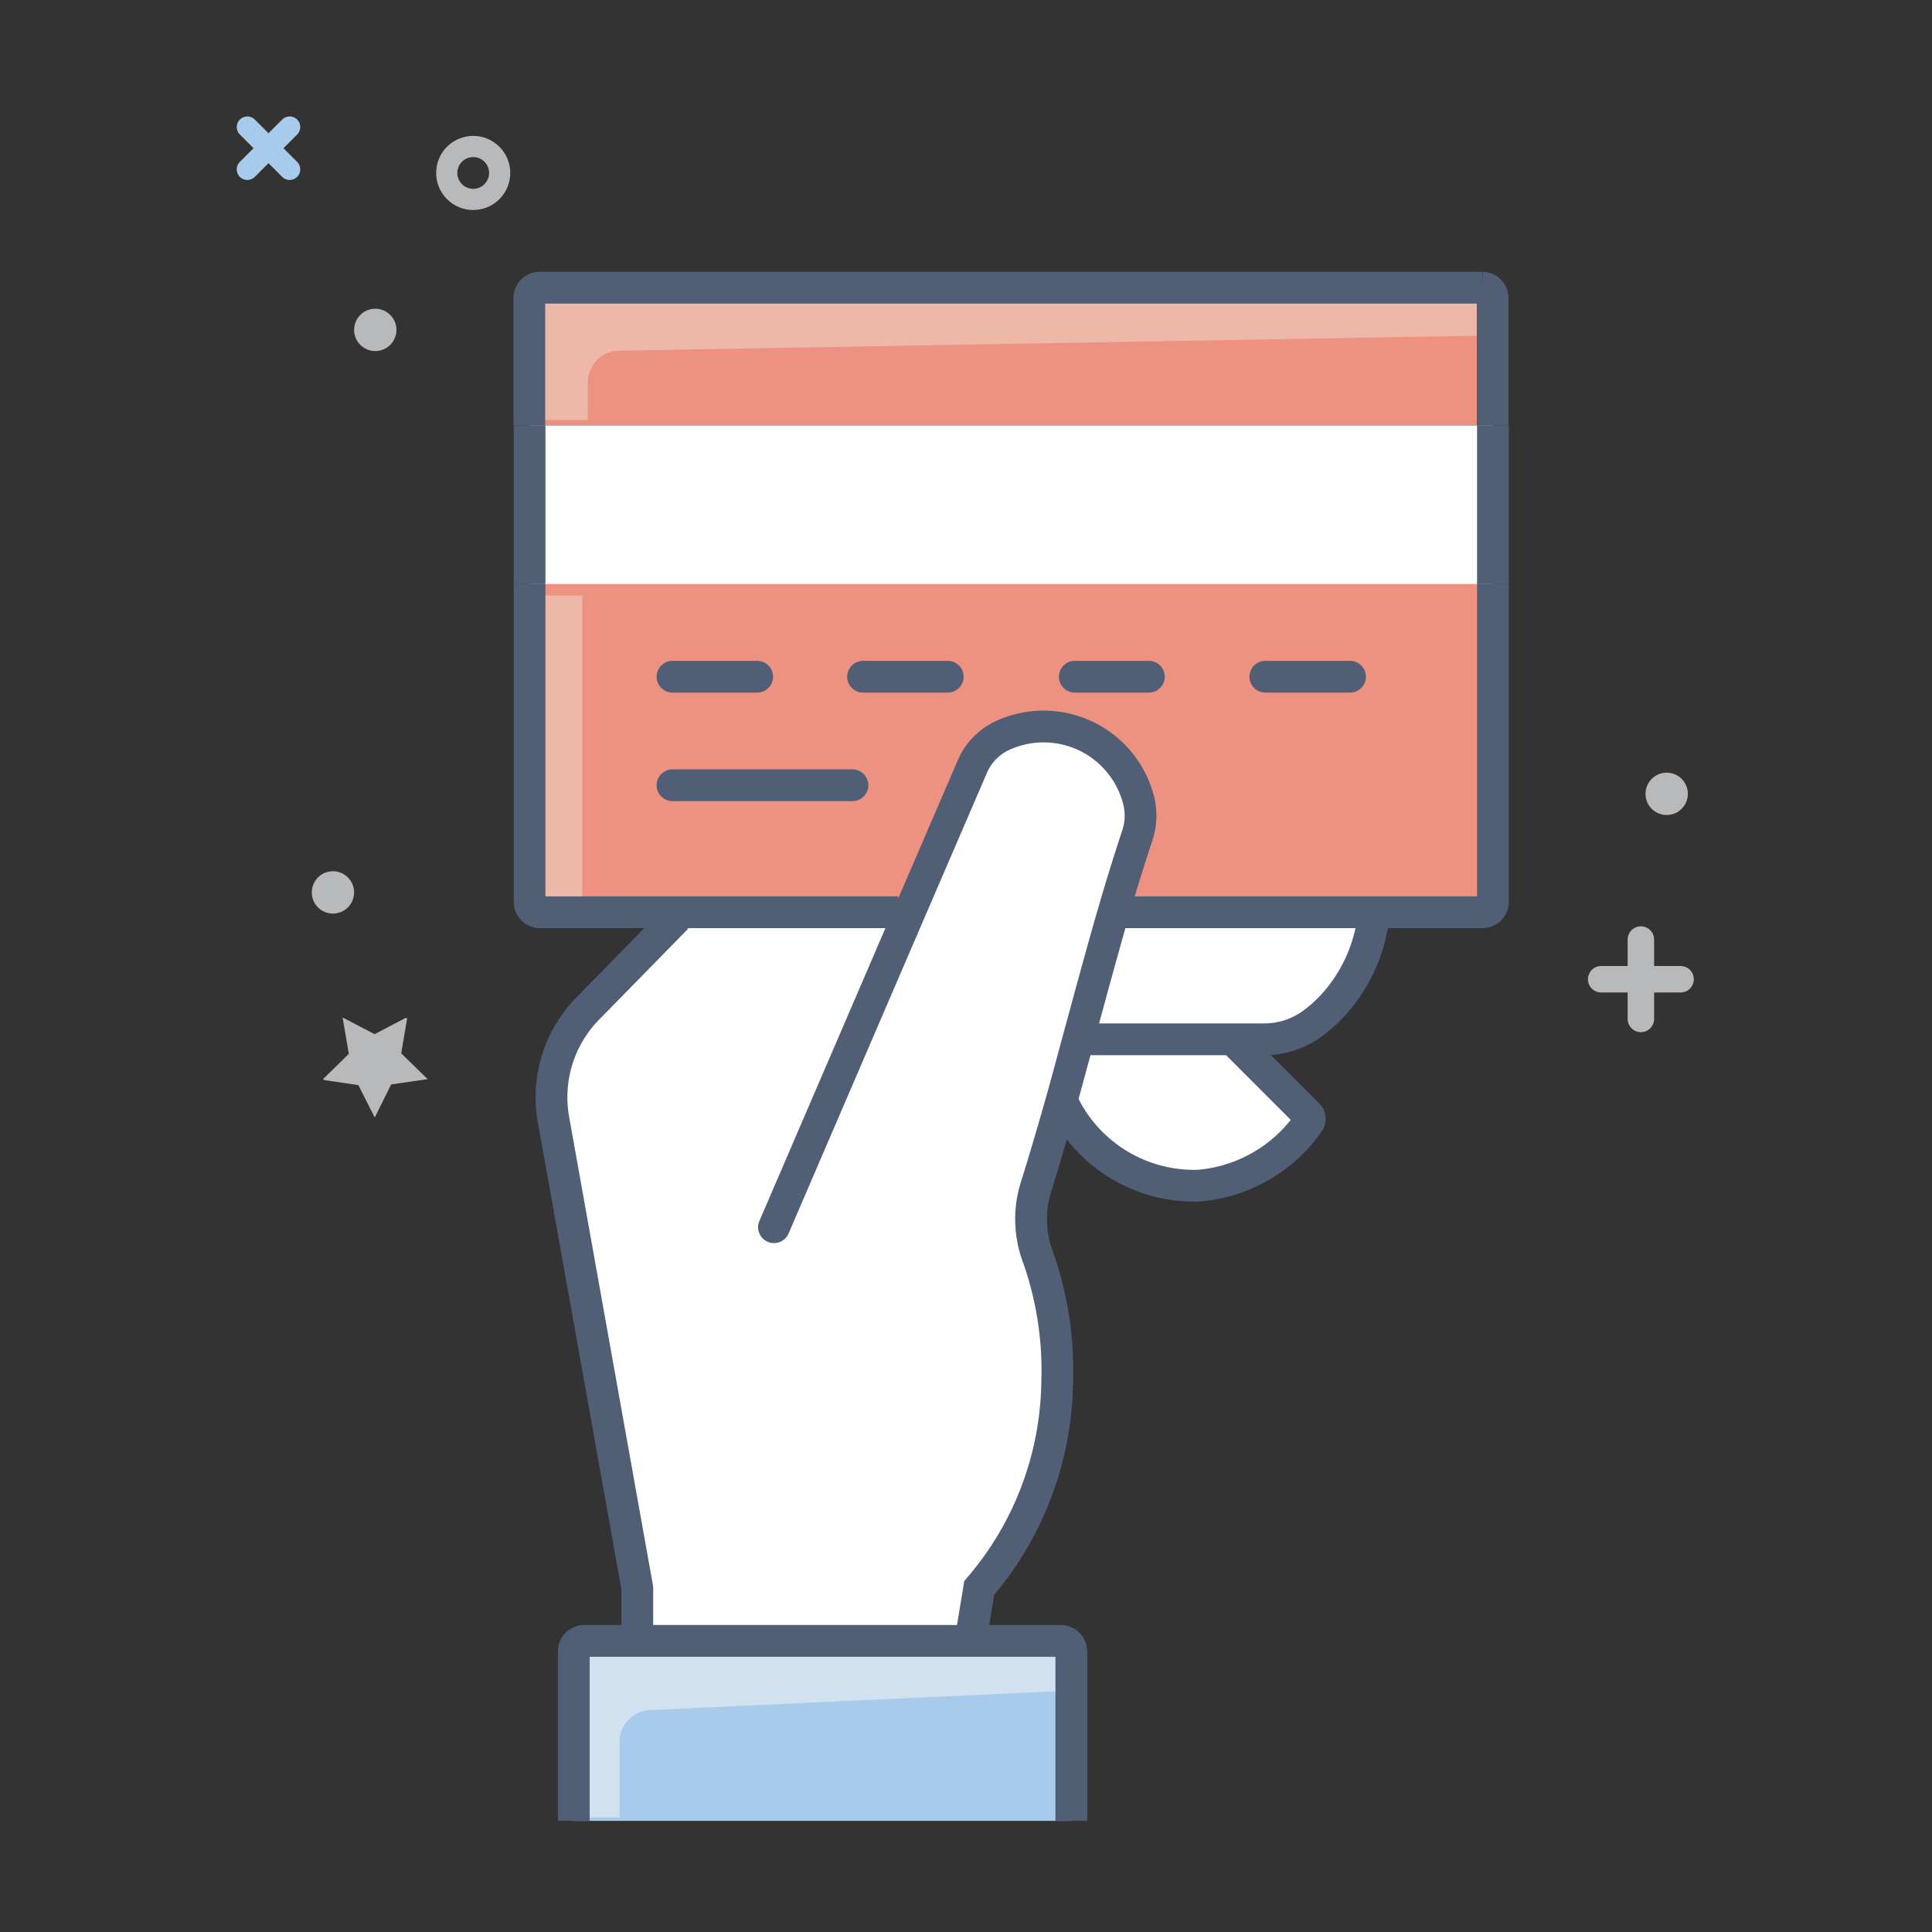
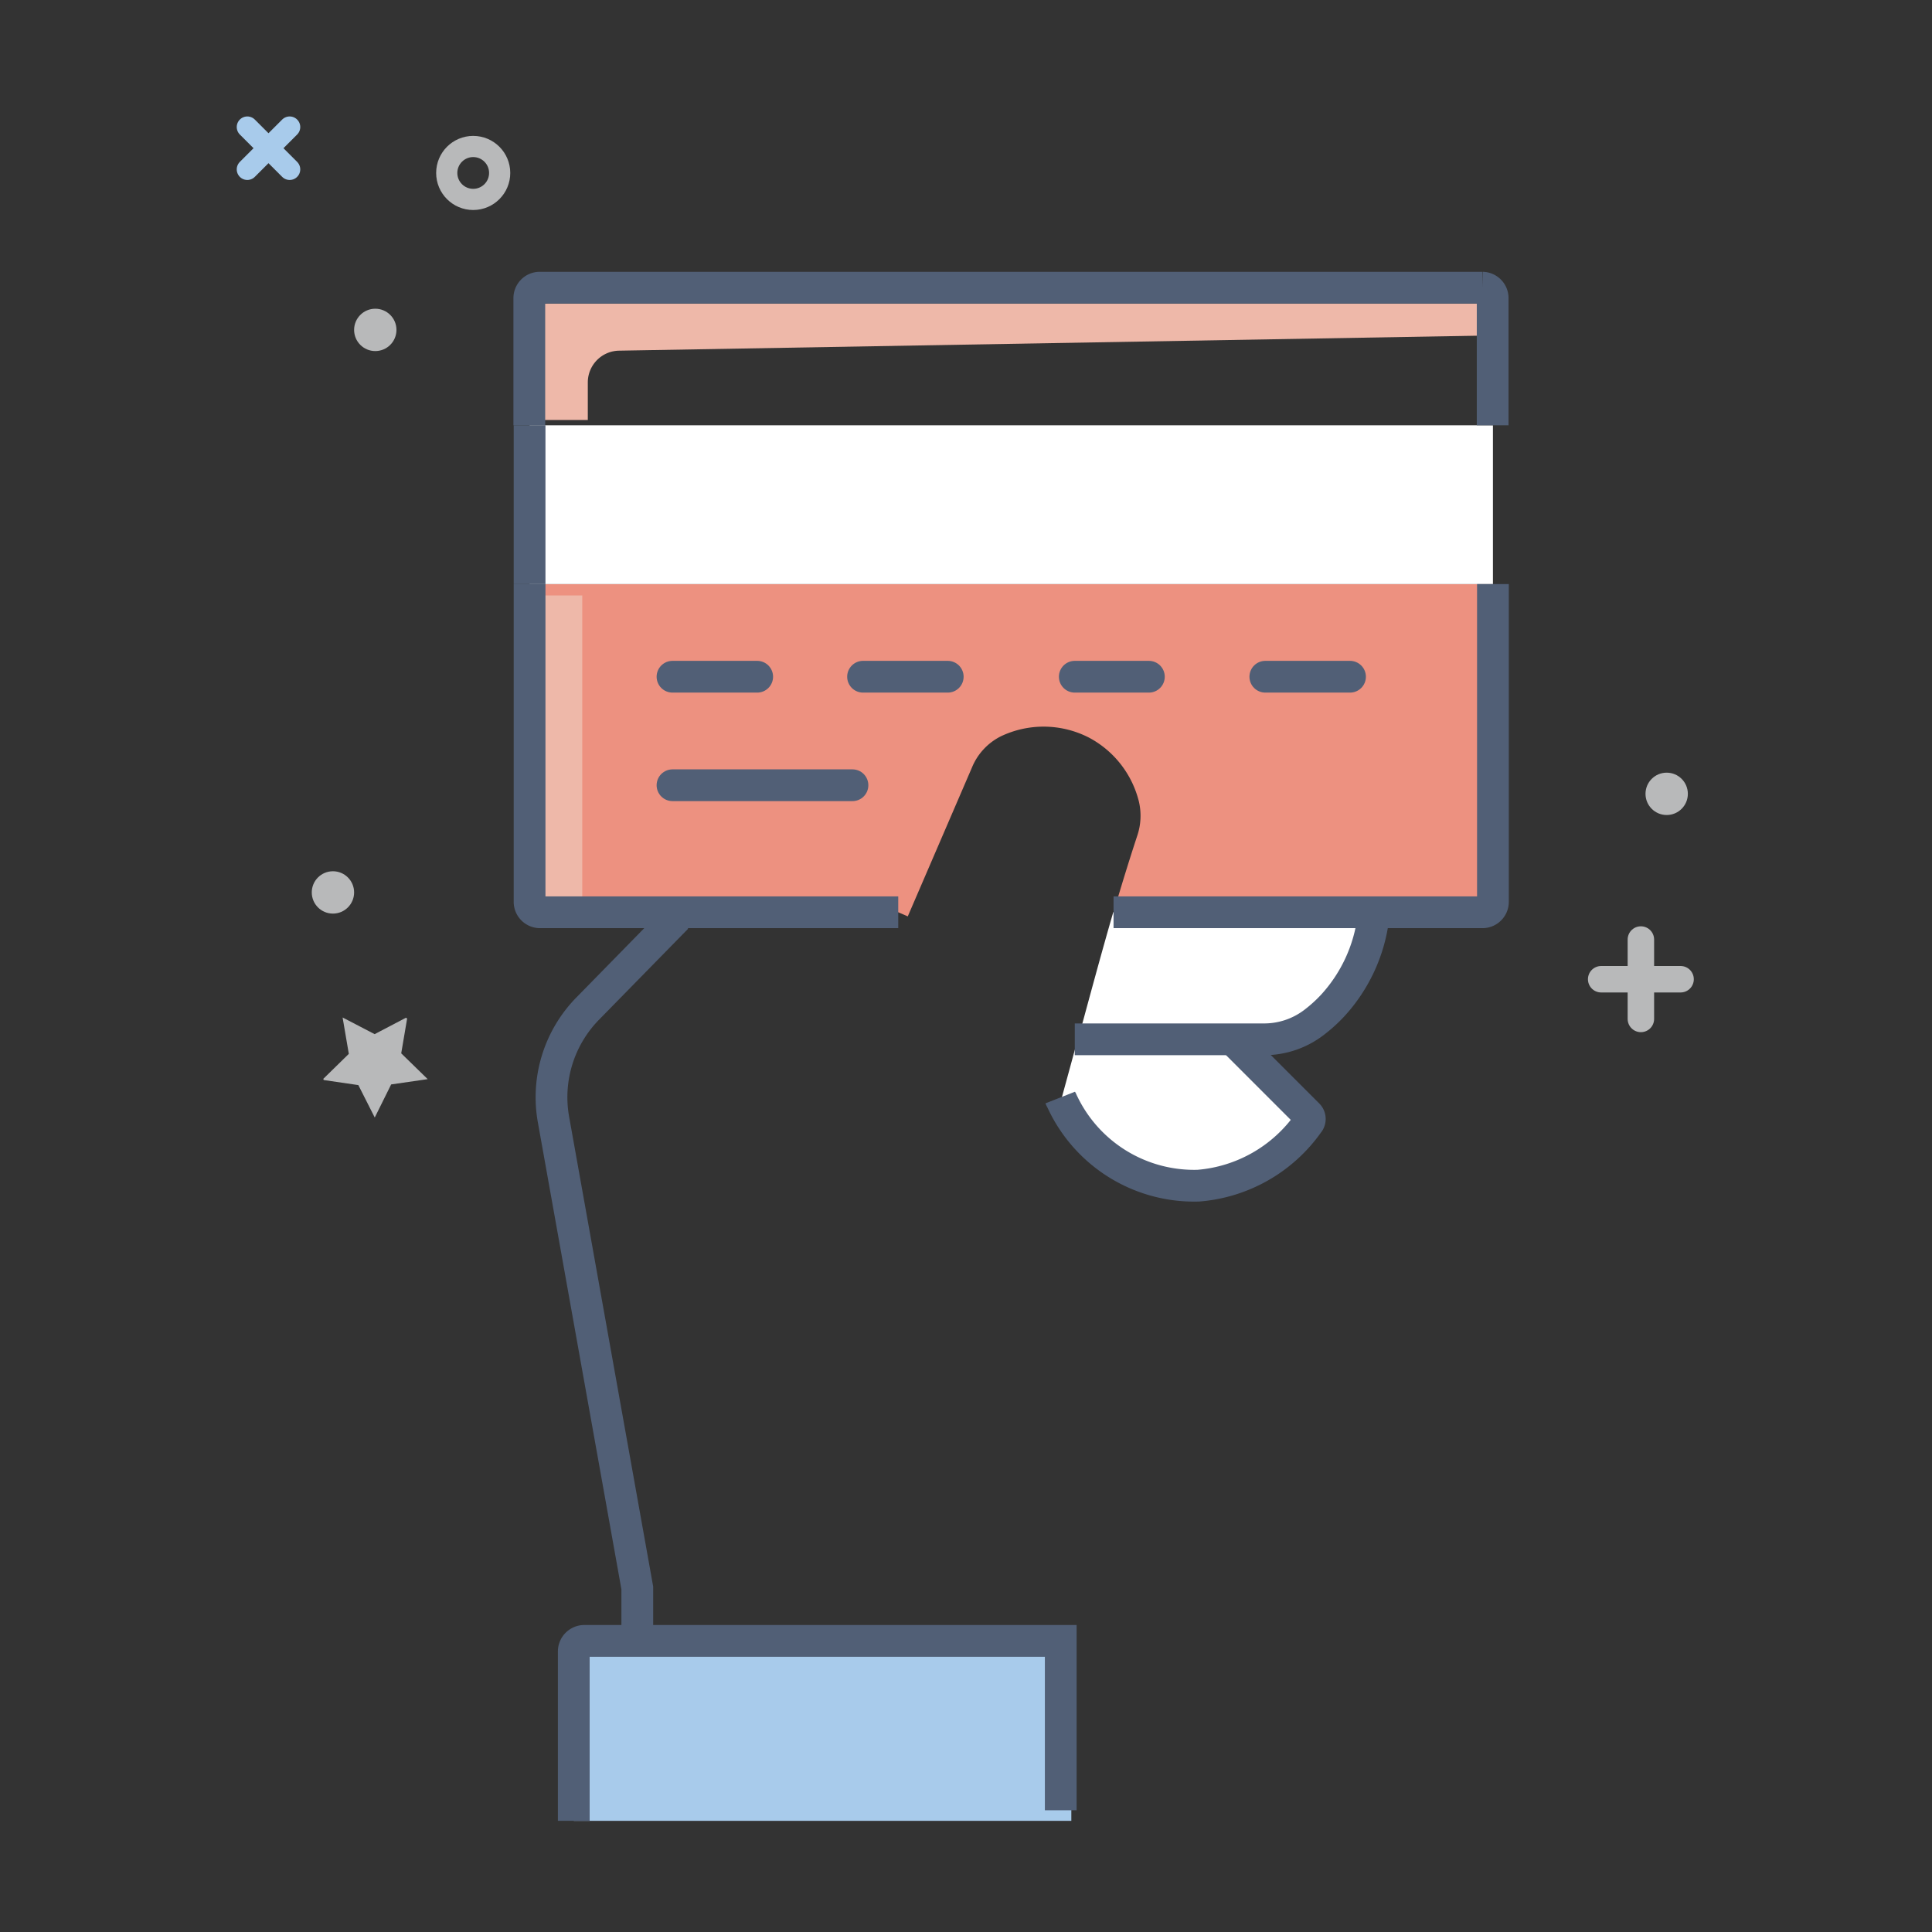
<svg xmlns="http://www.w3.org/2000/svg" width="800px" height="800px" viewBox="0 0 146 146">
  <rect x="0" y="0" width="146" height="146" fill="#333333" stroke="none" />
  <title>001-business</title>
  <rect x="0.5" y="0.5" width="145" height="145" fill="none" />
  <polygon points="73.36 124 80.96 124 80.96 137.6 43.36 137.6 43.36 124 48.16 124 73.36 124" fill="#a8cbeb" />
  <path d="M98.81,84.26a0.46,0.46,0,0,1,0,.62,11.27,11.27,0,0,1-8.3,4.73,11,11,0,0,1-10.33-6.45c0.42-1.53.84-3.07,1.26-4.62h11.6Z" fill="#ffffff" />
  <path d="M103.78,68.94v0.4A12,12,0,0,1,100.69,76a11.21,11.21,0,0,1-1.45,1.3,6.2,6.2,0,0,1-3.77,1.23h-14c0.88-3.22,1.74-6.44,2.66-9.6h19.62Z" fill="#ffffff" />
-   <path d="M84.15,68.94c-0.92,3.16-1.78,6.38-2.66,9.6-0.42,1.54-.83,3.09-1.26,4.62-0.62,2.18-1.25,4.35-1.92,6.48A8.15,8.15,0,0,0,78.44,95a25.71,25.71,0,0,1,1.45,9.51A24.35,24.35,0,0,1,74,120l-0.66,4H48.16v-4L41.83,84.62a9.57,9.57,0,0,1,2.6-8.42l6.72-6.86v-0.4H67.88l0.72,0.31L73.45,58a4.58,4.58,0,0,1,2.19-2.36,7.41,7.41,0,0,1,10.43,4.94,4.72,4.72,0,0,1-.14,2.6C85.31,65.06,84.72,67,84.15,68.94Z" fill="#ffffff" />
  <path d="M82.29,55.74a7.5,7.5,0,0,0-6.65-.1A4.58,4.58,0,0,0,73.45,58L68.6,69.25l-0.72-.31H40.79a0.79,0.79,0,0,1-.77-0.8v-24h72.8v24a0.79,0.79,0,0,1-.77.8H84.15c0.57-1.94,1.16-3.87,1.78-5.75a4.72,4.72,0,0,0,.14-2.6A7.51,7.51,0,0,0,82.29,55.74Z" fill="#ed9180" />
  <rect x="40.02" y="32.14" width="72.8" height="12" fill="#ffffff" />
-   <path d="M112.82,22.54v9.6H40v-9.6a0.79,0.79,0,0,1,.77-0.8h71.26A0.79,0.79,0,0,1,112.82,22.54Z" fill="#ed9180" />
  <path d="M51.15,69.34L44.43,76.2a9.57,9.57,0,0,0-2.6,8.42L48.16,120v4" fill="none" stroke="#515f76" stroke-miterlimit="10" stroke-width="2.4" />
-   <path d="M58.49,92.74L68.6,69.25,73.45,58a4.58,4.58,0,0,1,2.19-2.36,7.41,7.41,0,0,1,10.43,4.94,4.72,4.72,0,0,1-.14,2.6c-0.62,1.88-1.22,3.81-1.78,5.75-0.92,3.16-1.78,6.38-2.66,9.6-0.42,1.54-.83,3.09-1.26,4.62-0.62,2.18-1.25,4.35-1.92,6.48A8.15,8.15,0,0,0,78.44,95a25.71,25.71,0,0,1,1.45,9.51A24.35,24.35,0,0,1,74,120l-0.66,4" fill="none" stroke="#515f76" stroke-linecap="round" stroke-miterlimit="10" stroke-width="2.4" />
  <path d="M81.22,78.54H95.47a6.2,6.2,0,0,0,3.77-1.23,11.21,11.21,0,0,0,1.45-1.3,12,12,0,0,0,3.09-6.66" fill="none" stroke="#515f76" stroke-miterlimit="10" stroke-width="2.4" />
  <path d="M80.12,82.94a1.39,1.39,0,0,0,.11.22A11,11,0,0,0,90.56,89.6a11.27,11.27,0,0,0,8.3-4.73,0.46,0.46,0,0,0,0-.62l-5.72-5.72" fill="none" stroke="#515f76" stroke-miterlimit="10" stroke-width="2.4" />
  <path d="M112.82,44.14v24a0.79,0.79,0,0,1-.77.8H84.15" fill="none" stroke="#515f76" stroke-miterlimit="10" stroke-width="2.4" />
  <line x1="65.22" y1="51.14" x2="71.62" y2="51.14" fill="none" stroke="#515f76" stroke-linecap="round" stroke-miterlimit="10" stroke-width="2.4" />
  <line x1="81.22" y1="51.14" x2="86.82" y2="51.14" fill="none" stroke="#515f76" stroke-linecap="round" stroke-miterlimit="10" stroke-width="2.4" />
  <line x1="95.62" y1="51.14" x2="102.02" y2="51.14" fill="none" stroke="#515f76" stroke-linecap="round" stroke-miterlimit="10" stroke-width="2.4" />
  <line x1="50.82" y1="51.14" x2="57.22" y2="51.14" fill="none" stroke="#515f76" stroke-linecap="round" stroke-miterlimit="10" stroke-width="2.4" />
  <line x1="50.82" y1="59.34" x2="64.42" y2="59.34" fill="none" stroke="#515f76" stroke-linecap="round" stroke-miterlimit="10" stroke-width="2.4" />
  <path d="M44,68.53V45H40V68.53C40,69,41.17,69,41.59,69h4C45.17,69,44,69,44,68.53Z" fill="#eeb8a9" />
  <path d="M46.78,26.5l66.44-1.16v-2c0-.44.06-0.4-0.37-0.4H41.59c-0.42,0-1.17,0-1.17.4v8.4h4V28.9A2.4,2.4,0,0,1,46.78,26.5Z" fill="#eeb8a9" />
  <path d="M40,32.14v-9.6a0.79,0.79,0,0,1,.77-0.8h71.26a0.79,0.79,0,0,1,.77.8v9.6" fill="none" stroke="#515f76" stroke-miterlimit="10" stroke-width="2.4" />
  <path d="M67.88,68.94H40.79a0.79,0.79,0,0,1-.77-0.8v-24" fill="none" stroke="#515f76" stroke-miterlimit="10" stroke-width="2.4" />
  <line x1="40.02" y1="44.14" x2="40.02" y2="32.14" fill="none" stroke="#515f76" stroke-miterlimit="10" stroke-width="2.4" />
-   <line x1="112.82" y1="32.14" x2="112.82" y2="44.14" fill="none" stroke="#515f76" stroke-miterlimit="10" stroke-width="2.4" />
-   <path d="M49.11,129.23l32.11-1.49v-4H43.62v13.6h3.2v-5.71A2.4,2.4,0,0,1,49.11,129.23Z" fill="#d2e1ef" />
-   <path d="M43.36,137.6V124.8a0.8,0.8,0,0,1,.8-0.8h36a0.8,0.8,0,0,1,.8.8v12.8" fill="none" stroke="#515f76" stroke-miterlimit="10" stroke-width="2.4" />
+   <path d="M43.36,137.6V124.8a0.8,0.8,0,0,1,.8-0.8h36v12.8" fill="none" stroke="#515f76" stroke-miterlimit="10" stroke-width="2.4" />
  <circle cx="35.76" cy="13.07" r="2" fill="none" stroke="#b8b9ba" stroke-linecap="round" stroke-miterlimit="10" stroke-width="1.6" />
  <circle cx="28.36" cy="24.93" r="1.6" fill="#b8b9ba" />
  <line x1="18.69" y1="9.6" x2="21.89" y2="12.8" fill="none" stroke="#a8cbeb" stroke-linecap="round" stroke-miterlimit="10" stroke-width="1.6" />
  <line x1="21.89" y1="9.6" x2="18.69" y2="12.8" fill="none" stroke="#a8cbeb" stroke-linecap="round" stroke-miterlimit="10" stroke-width="1.6" />
  <line x1="124" y1="71" x2="124" y2="77" fill="none" stroke="#b8b9ba" stroke-linecap="round" stroke-miterlimit="10" stroke-width="2" />
  <line x1="127" y1="74" x2="121" y2="74" fill="none" stroke="#b8b9ba" stroke-linecap="round" stroke-miterlimit="10" stroke-width="2" />
  <circle cx="125.95" cy="59.99" r="1.6" fill="#b8b9ba" />
  <path d="M28.31,78.15l2.33-1.22a0.08,0.08,0,0,1,.12.08l-0.44,2.59,2,1.95-2.76.4-1.24,2.5L27.08,82l-2.6-.38a0.08,0.08,0,0,1,0-.14l1.88-1.84-0.47-2.75Z" fill="#b8b9ba" />
  <circle cx="25.16" cy="67.44" r="1.6" fill="#b8b9ba" />
</svg>